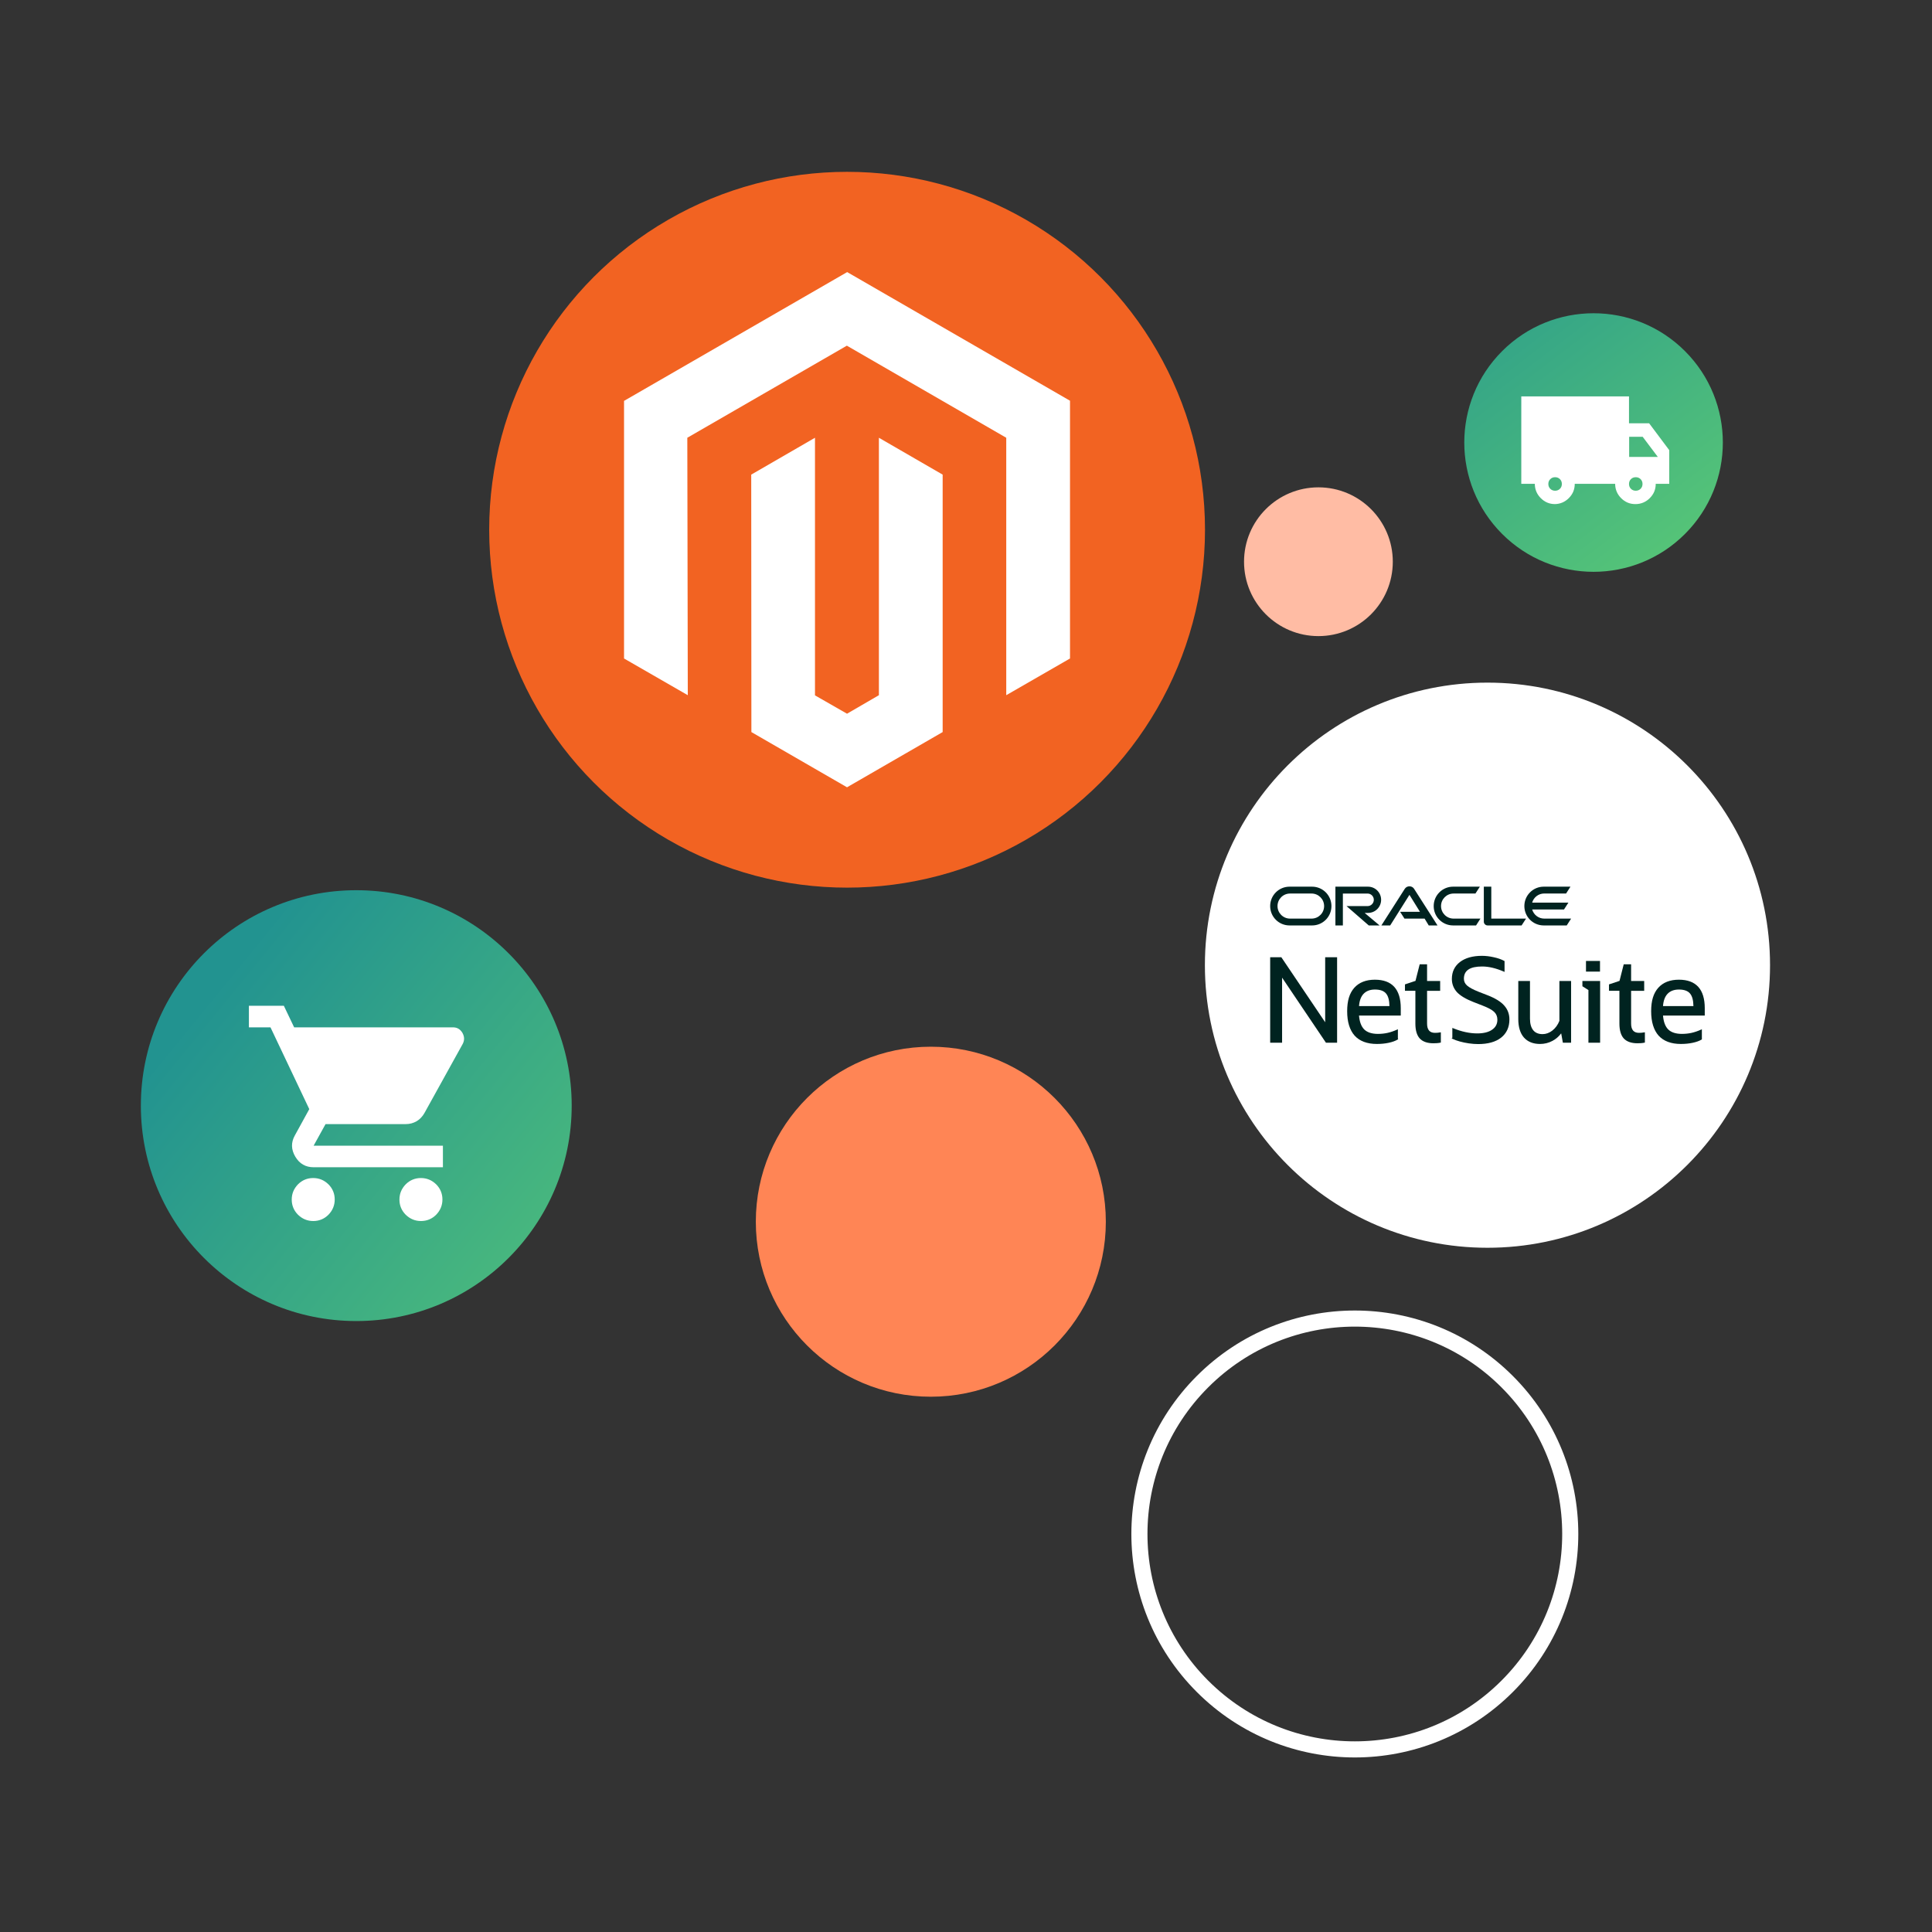
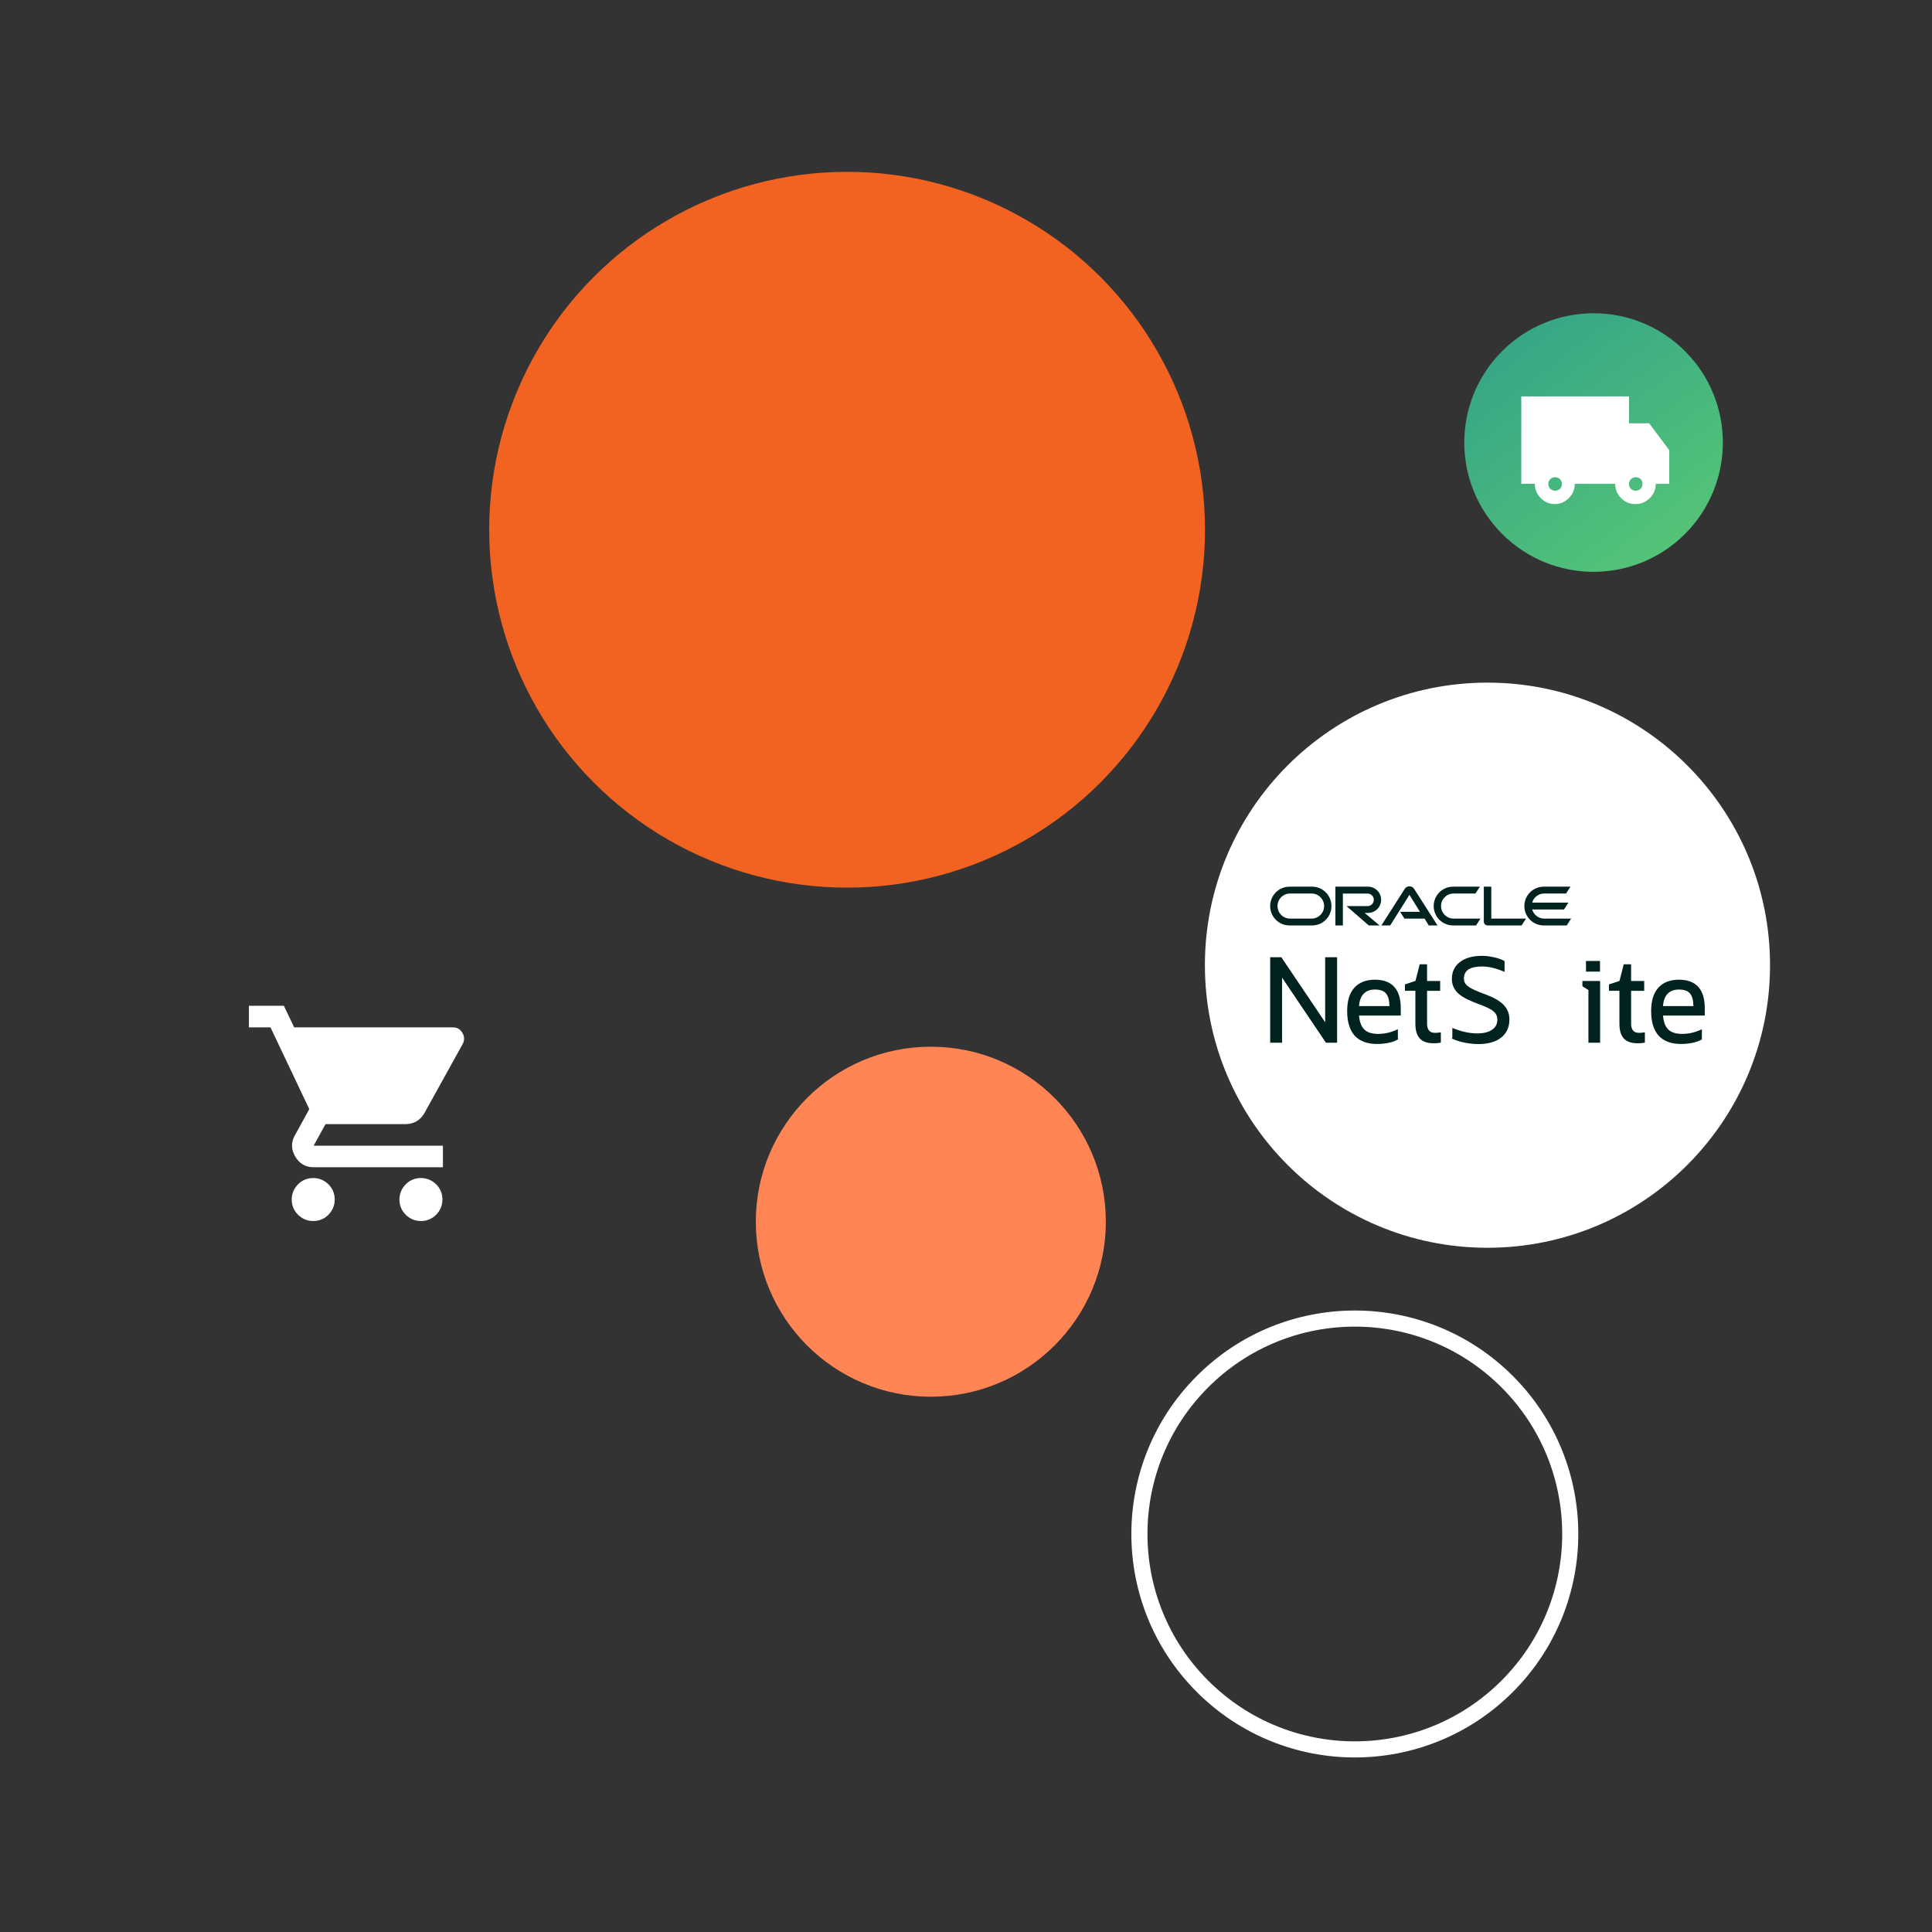
<svg xmlns="http://www.w3.org/2000/svg" viewBox="0 0 1200 1200">
  <rect x="0" y="0" width="1200" height="1200" fill="#333333" stroke="none" />
  <defs>
    <style> .cls-1 { fill: #f26322; } .cls-2 { fill: #ff8555; } .cls-3 { fill: #fff; } .cls-4 { fill: none; stroke: #fff; stroke-miterlimit: 10; stroke-width: 10px; } .cls-5 { fill: url(#Degradado_sin_nombre_2); } .cls-6 { fill: #002320; } .cls-7 { fill: #ffbca4; } .cls-8 { fill: url(#Degradado_sin_nombre); } </style>
    <linearGradient id="Degradado_sin_nombre" data-name="Degradado sin nombre" x1="877.858" y1="1072.444" x2="1236.858" y2="600.844" gradientTransform="translate(-364.418 229.051) rotate(45) scale(1 -1)" gradientUnits="userSpaceOnUse">
      <stop offset="0" stop-color="#229390" />
      <stop offset="1" stop-color="#93ff5a" />
    </linearGradient>
    <linearGradient id="Degradado_sin_nombre_2" data-name="Degradado sin nombre 2" x1="133.023" y1="585.228" x2="721.423" y2="105.128" gradientTransform="translate(-.068 1199.878) scale(1 -1)" gradientUnits="userSpaceOnUse">
      <stop offset="0" stop-color="#229390" />
      <stop offset="1" stop-color="#93ff5a" />
    </linearGradient>
  </defs>
  <g>
    <g id="Capa_1">
      <circle class="cls-4" cx="841.511" cy="952.788" r="133.8" transform="translate(-427.25 874.103) rotate(-45)" />
      <circle class="cls-2" cx="578.154" cy="758.83" r="108.7" />
      <g>
        <circle class="cls-8" cx="989.79" cy="274.864" r="80.3" transform="translate(95.544 780.393) rotate(-45)" />
-         <path class="cls-3" d="M965.9,313.1c-3.5,0-6.4-1.2-8.9-3.7-2.4-2.4-3.7-5.4-3.7-8.9h-8.4v-54.3h66.9v16.7h12.5l12.5,16.7v20.9h-8.4c0,3.5-1.2,6.4-3.7,8.9-2.4,2.4-5.4,3.7-8.9,3.7s-6.4-1.2-8.9-3.7c-2.4-2.4-3.7-5.4-3.7-8.9h-25.1c0,3.5-1.2,6.4-3.7,8.9-2.4,2.4-5.4,3.7-8.9,3.7h.4ZM965.9,304.8c1.2,0,2.2-.4,3-1.2.8-.8,1.2-1.8,1.2-3s-.4-2.2-1.2-3-1.8-1.2-3-1.2-2.2.4-3,1.2c-.8.8-1.2,1.8-1.2,3s.4,2.2,1.2,3,1.8,1.2,3,1.2ZM1016,304.8c1.2,0,2.2-.4,3-1.2.8-.8,1.2-1.8,1.2-3s-.4-2.2-1.2-3-1.8-1.2-3-1.2-2.2.4-3,1.2c-.8.8-1.2,1.8-1.2,3s.4,2.2,1.2,3,1.8,1.2,3,1.2ZM1011.9,283.8h17.8l-9.4-12.5h-8.4v12.5Z" />
+         <path class="cls-3" d="M965.9,313.1c-3.5,0-6.4-1.2-8.9-3.7-2.4-2.4-3.7-5.4-3.7-8.9h-8.4v-54.3h66.9v16.7h12.5l12.5,16.7v20.9h-8.4c0,3.5-1.2,6.4-3.7,8.9-2.4,2.4-5.4,3.7-8.9,3.7s-6.4-1.2-8.9-3.7c-2.4-2.4-3.7-5.4-3.7-8.9h-25.1c0,3.5-1.2,6.4-3.7,8.9-2.4,2.4-5.4,3.7-8.9,3.7h.4ZM965.9,304.8c1.2,0,2.2-.4,3-1.2.8-.8,1.2-1.8,1.2-3s-.4-2.2-1.2-3-1.8-1.2-3-1.2-2.2.4-3,1.2c-.8.8-1.2,1.8-1.2,3s.4,2.2,1.2,3,1.8,1.2,3,1.2ZM1016,304.8c1.2,0,2.2-.4,3-1.2.8-.8,1.2-1.8,1.2-3s-.4-2.2-1.2-3-1.8-1.2-3-1.2-2.2.4-3,1.2c-.8.8-1.2,1.8-1.2,3s.4,2.2,1.2,3,1.8,1.2,3,1.2ZM1011.9,283.8h17.8h-8.4v12.5Z" />
      </g>
      <g>
-         <circle class="cls-5" cx="221.29" cy="686.726" r="133.8" />
        <path class="cls-3" d="M194.6,758.4c-3.7,0-6.8-1.3-9.5-3.9-2.6-2.6-3.9-5.8-3.9-9.4,0-3.7,1.3-6.8,3.9-9.5,2.6-2.6,5.8-3.9,9.4-3.9,3.7,0,6.8,1.3,9.5,3.9,2.6,2.6,3.9,5.8,3.9,9.4,0,3.7-1.3,6.8-3.9,9.5-2.6,2.6-5.8,3.9-9.4,3.9ZM261.5,758.4c-3.7,0-6.8-1.3-9.5-3.9-2.6-2.6-3.9-5.8-3.9-9.4,0-3.7,1.3-6.8,3.9-9.5,2.6-2.6,5.8-3.9,9.4-3.9,3.7,0,6.8,1.3,9.5,3.9,2.6,2.6,3.9,5.8,3.9,9.4,0,3.7-1.3,6.8-3.9,9.5-2.6,2.6-5.8,3.9-9.4,3.9ZM182.6,638.1h98.7c2.6,0,4.5,1.1,5.9,3.4,1.3,2.3,1.4,4.6.2,6.9l-23.7,42.8c-1.2,2.2-2.9,4-4.9,5.2-2.1,1.2-4.3,1.8-6.8,1.8h-49.8l-7.4,13.4h80.3v13.4h-80.3c-5,0-8.8-2.2-11.4-6.6-2.6-4.4-2.7-8.8-.3-13.1l9-16.4-24.1-50.8h-13.4v-13.4h21.7l6.4,13.4h-.1Z" />
      </g>
-       <circle class="cls-7" cx="818.894" cy="348.896" r="46.2" />
      <circle class="cls-1" cx="526.147" cy="329.029" r="222.3" />
      <g>
-         <polygon class="cls-3" points="526.2 169 387.6 249 387.6 409 427.2 431.8 426.9 271.9 526 214.7 625 271.9 625 431.8 664.6 409 664.6 248.9 526.2 169" />
-         <polygon class="cls-3" points="545.9 431.8 526.1 443.3 506.2 431.9 506.2 271.9 466.6 294.8 466.7 454.7 526.1 489 585.5 454.7 585.5 294.8 545.9 271.9 545.9 431.8" />
-       </g>
+         </g>
      <g>
        <circle class="cls-3" cx="923.892" cy="599.5" r="175.508" />
        <g>
          <path class="cls-6" d="M959.152,570.563c-3.558,0-6.562-2.399-7.498-5.675h19.772l2.731-4.244h-22.509c.93-3.292,3.934-5.675,7.498-5.675h13.58l2.715-4.244h-16.605c-6.643,0-12.03,5.381-12.03,12.051s5.386,12.03,12.03,12.03h14.288l2.715-4.244h-16.687ZM902.518,574.807h14.288l2.715-4.244h-16.665c-4.325,0-7.808-3.498-7.808-7.786s3.477-7.786,7.808-7.786h13.564l2.753-4.266h-16.627c-6.649,0-12.051,5.381-12.051,12.051s5.403,12.03,12.051,12.03M814.643,570.563h-13.374c-4.309,0-7.786-3.498-7.786-7.786s3.477-7.786,7.786-7.786h13.357c4.309,0,7.808,3.477,7.808,7.786s-3.477,7.786-7.808,7.786M800.976,574.807h13.999c6.649,0,12.008-5.381,12.008-12.03s-5.365-12.051-12.03-12.051h-13.978c-6.665,0-12.051,5.381-12.051,12.051s5.381,12.03,12.051,12.03ZM849.699,567.027c4.516,0,8.14-3.645,8.14-8.14s-3.624-8.156-8.14-8.156h-20.251v24.081h4.636v-19.816h15.321c2.155,0,3.896,1.741,3.896,3.89s-1.741,3.912-3.896,3.912h-13.042l13.831,12.03h6.709l-9.277-7.786h2.111M926.268,570.569v-19.837h-4.636v21.78c0,.598.25,1.181.686,1.594.435.457,1.055.702,1.676.702h21.1l2.753-4.244h-21.573l-.005.005ZM869.617,566.325h12.34l-6.524-10.517-11.97,19.005h-5.468l14.576-22.819c.62-.93,1.698-1.491,2.856-1.491s2.193.539,2.818,1.447l14.62,22.857h-5.446l-2.568-4.244h-12.509l-2.731-4.244.005.005Z" />
          <g>
            <polygon class="cls-6" points="823.092 634.942 795.977 594.727 795.86 594.553 788.927 594.553 788.927 647.632 796.331 647.632 796.331 607.242 823.444 647.458 823.561 647.632 830.496 647.632 830.496 594.553 823.092 594.553 823.092 634.942" />
            <path class="cls-6" d="M853.977,608.507c-5.506,0-9.815,1.69-12.81,5.025-3.012,3.416-4.414,8.047-4.414,14.575,0,6.588,1.558,11.685,4.636,15.152,3.132,3.426,7.778,5.164,13.812,5.164,2.648,0,5.121-.245,7.349-.727,2.291-.49,4.148-1.161,5.517-1.992l.426-.264-.24-.239v-5.912l-.556.251c-1.975.893-3.934,1.562-5.821,1.989-1.883.424-3.911.639-6.028.639-3.761,0-6.62-.931-8.497-2.764-1.824-1.824-2.913-4.718-3.236-8.606h25.935v-4.564c0-11.763-5.407-17.727-16.072-17.727ZM860.878,617.069c1.367,1.587,2.083,4.221,2.131,7.835h-18.891c.236-3.286,1.158-5.82,2.744-7.538,1.689-1.824,4.083-2.749,7.119-2.749h.003c3.219,0,5.538.823,6.895,2.452Z" />
            <path class="cls-6" d="M892.927,641.45c-.517.048-1.062.072-1.62.072-3.315,0-4.927-1.895-4.927-5.793v-20.319h8.128v-6.11h-8.128v-10.357h-4.585l-2.611,10.302-6.537,2.179v3.986h6.473l-.003,20.396c0,4.111.905,7.2,2.693,9.187,1.848,1.992,4.704,3.002,8.49,3.002.771,0,1.506-.025,2.183-.074.728-.049,1.45-.149,2.143-.297l.311-.067v-6.366l-.434.045c-.485.049-1.019.123-1.575.216Z" />
            <path class="cls-6" d="M923.966,618.172l-5.535-2.155c-3.444-1.37-5.872-2.677-7.218-3.885-1.316-1.18-1.955-2.567-1.955-4.239,0-5.107,3.706-7.59,11.33-7.59,4.051,0,8.548,1.054,13.367,3.132l.55.237v-6.731l-.206-.112c-1.798-.974-3.988-1.737-6.499-2.268-2.508-.579-4.982-.872-7.355-.872-5.723,0-10.303,1.286-13.618,3.822-3.349,2.562-5.047,6.103-5.047,10.527,0,3.103,1.05,5.854,3.129,8.18,2.092,2.238,5.529,4.303,10.216,6.138l5.541,2.157c3.583,1.37,6.078,2.721,7.418,4.017,1.304,1.255,1.966,2.877,1.966,4.821,0,2.672-1.073,4.707-3.284,6.224-2.177,1.527-5.272,2.301-9.195,2.301-4.724,0-9.755-1.079-14.953-3.206l-.543-.222v6.242l-.511.255.728.348c1.229.587,2.725,1.127,4.45,1.604,1.738.484,3.618.875,5.589,1.162,2.015.289,3.969.436,5.809.436,6.057,0,10.833-1.335,14.199-3.968,3.441-2.704,5.186-6.512,5.186-11.316,0-3.346-1.075-6.242-3.187-8.6-2.043-2.386-5.532-4.553-10.369-6.441Z" />
-             <path class="cls-6" d="M968.577,634.074c-.979,2.481-2.453,4.506-4.383,6.02-1.886,1.473-3.934,2.22-6.086,2.22-2.55,0-4.503-.821-5.808-2.442-1.326-1.647-1.998-4.056-1.998-7.162v-23.411h-7.261v23.627c0,4.965,1.17,8.827,3.481,11.481,2.371,2.665,5.737,4.016,10.005,4.016,2.782,0,5.386-.645,7.737-1.917,2.125-1.125,3.946-2.694,5.421-4.673l1.044,5.798h5.11v-38.332h-7.261v24.774Z" />
            <polygon class="cls-6" points="982.859 612.573 986.6 614.946 986.6 647.632 993.861 647.632 993.861 609.299 982.859 609.299 982.859 612.573" />
            <rect class="cls-6" x="985.088" y="596.866" width="8.701" height="6.613" />
            <path class="cls-6" d="M1019.656,641.45c-.517.048-1.062.072-1.62.072-3.315,0-4.927-1.895-4.927-5.793v-20.319h8.126v-6.11h-8.126v-10.357h-4.585l-2.611,10.302-6.539,2.179v3.986h6.474v20.396c0,4.111.905,7.2,2.693,9.187,1.848,1.992,4.704,3.002,8.49,3.002.771,0,1.506-.025,2.183-.074.728-.049,1.45-.149,2.143-.297l.311-.067v-6.366l-.434.044c-.488.049-1.024.123-1.578.216Z" />
            <path class="cls-6" d="M1058.86,626.234c0-11.763-5.407-17.727-16.072-17.727-5.507,0-9.815,1.69-12.808,5.025-3.013,3.415-4.416,8.046-4.416,14.575,0,6.59,1.558,11.687,4.633,15.152,3.132,3.426,7.778,5.164,13.812,5.164,2.648,0,5.121-.245,7.349-.727,2.293-.49,4.149-1.161,5.517-1.993l.189-.118v-6.297l-.556.251c-1.975.893-3.934,1.562-5.821,1.989-1.883.424-3.911.639-6.028.639-3.761,0-6.62-.931-8.497-2.764-1.824-1.824-2.911-4.719-3.235-8.606h25.934v-4.564ZM1032.923,624.904c.232-3.28,1.155-5.815,2.745-7.538,1.689-1.824,4.083-2.749,7.119-2.749h.003c3.219,0,5.538.823,6.895,2.452,1.367,1.587,2.083,4.221,2.131,7.835h-18.893Z" />
          </g>
        </g>
      </g>
    </g>
  </g>
</svg>